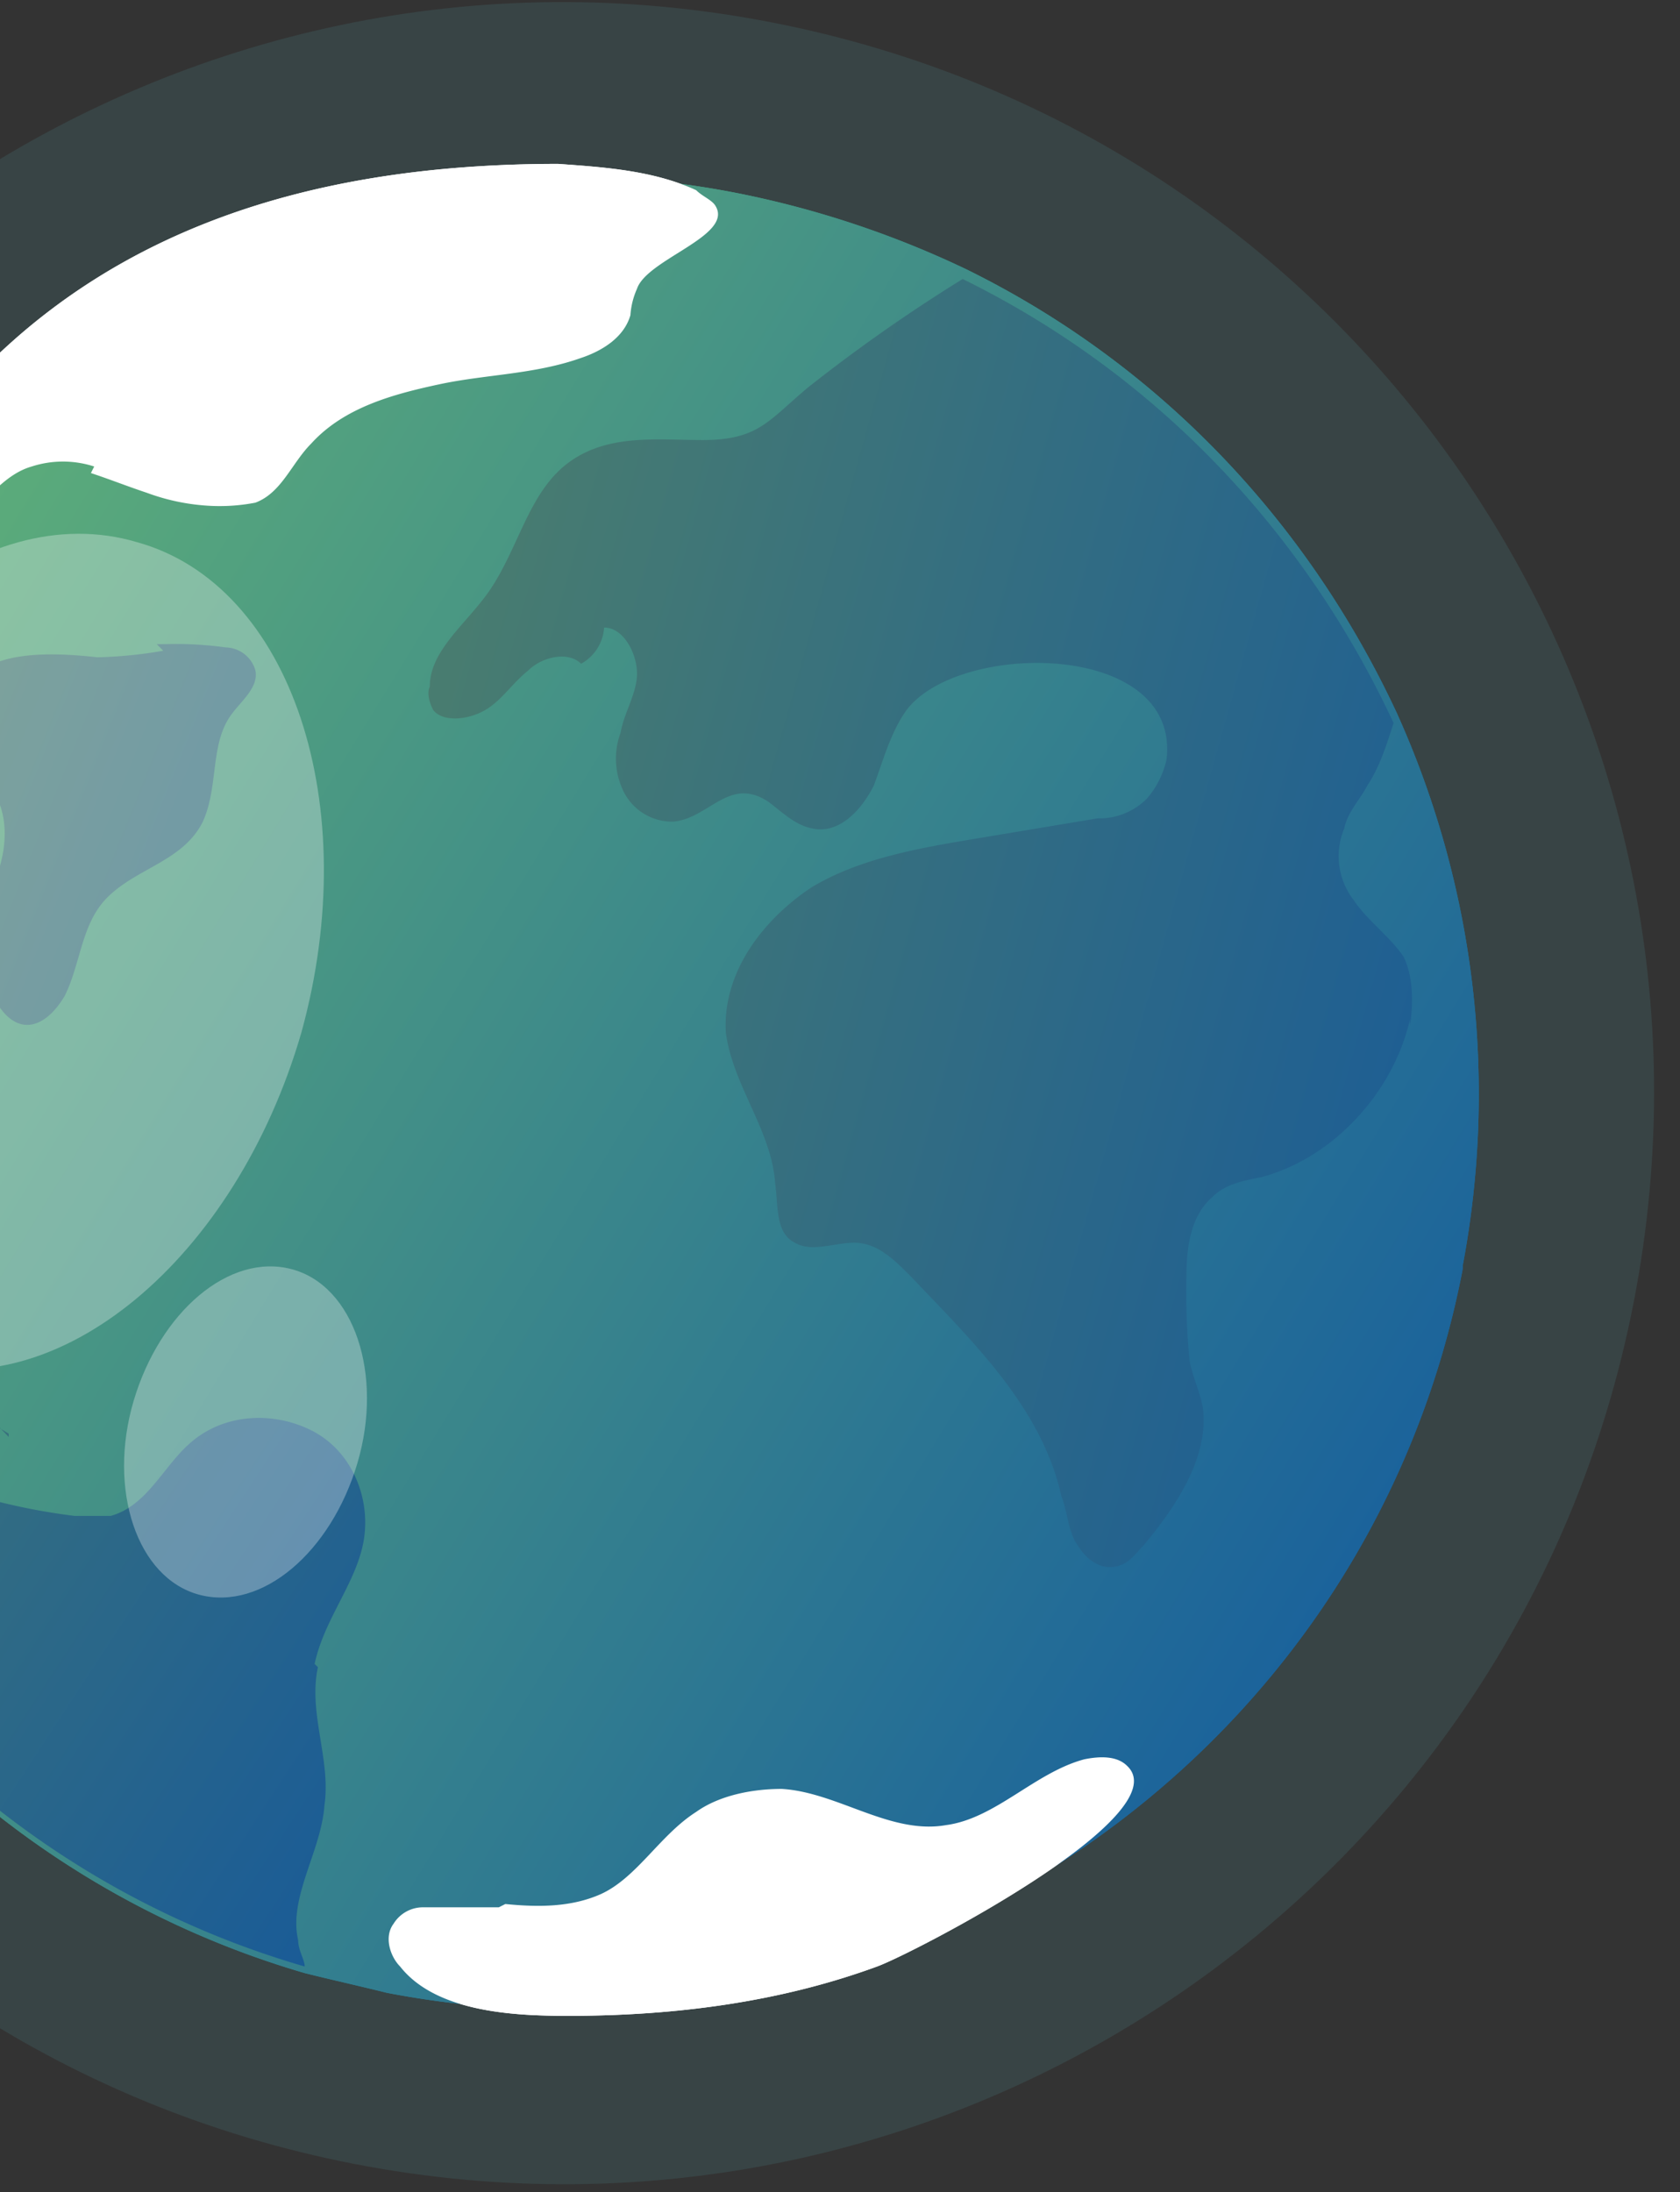
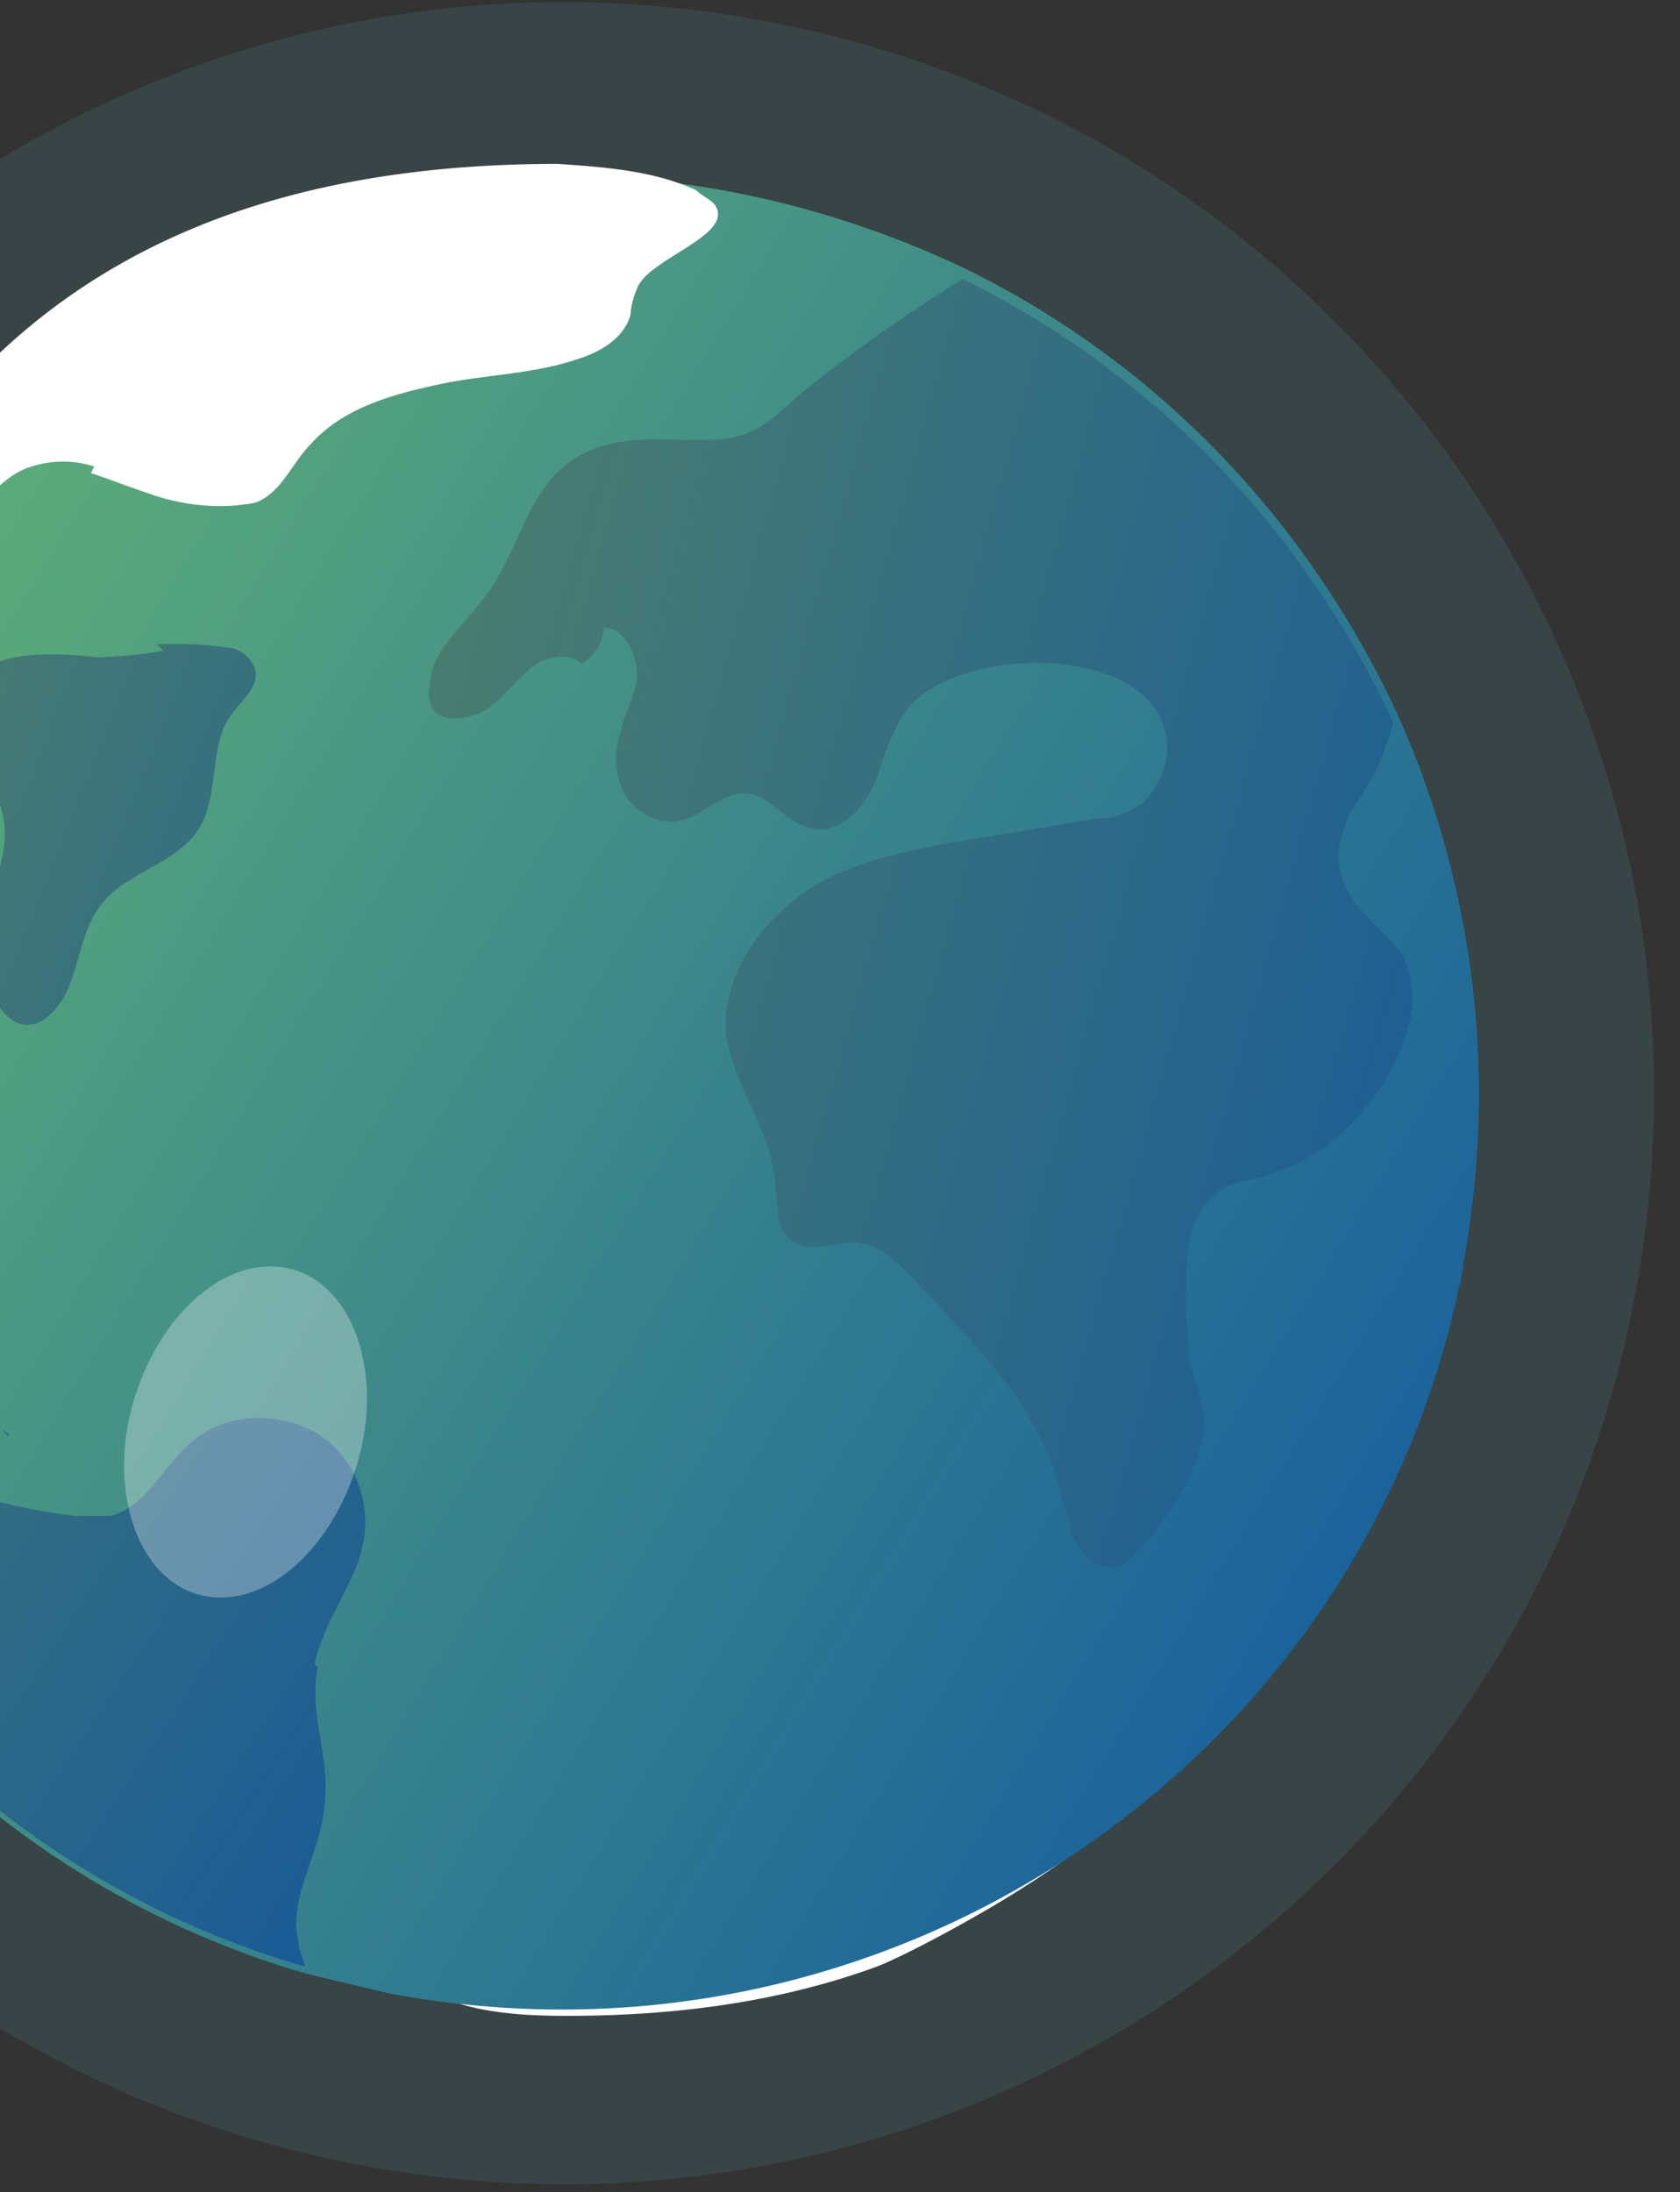
<svg xmlns="http://www.w3.org/2000/svg" xmlns:xlink="http://www.w3.org/1999/xlink" width="282" height="368" viewBox="0 0 282 368">
  <rect x="0" y="0" width="282" height="368" fill="#333333" stroke="none" />
  <defs>
    <style>.a,.g,.l{fill:#fff;}.a{stroke:#707070;}.b{fill:#79cad8;}.b,.e{opacity:0.1;}.c{clip-path:url(#a);}.d{clip-path:url(#b);}.e{fill:#69e1ed;}.f{fill:url(#c);}.h{fill:url(#d);}.i{fill:url(#e);}.j{fill:url(#f);}.k{fill:url(#g);}.l{opacity:0.3;}.m{fill:url(#h);}.n{fill:url(#i);}.o{fill:url(#j);}.p{fill:url(#k);}.q{fill:url(#l);}</style>
    <clipPath id="a">
      <rect class="a" width="282" height="368" transform="translate(0 203)" />
    </clipPath>
    <clipPath id="b">
      <path class="b" d="M362.867,218.2c-19.326,99.392-115.406,164-214.8,144.671s-164-115.406-144.671-214.8S119.356-15.928,218.2,3.4C317.589,22.724,382.194,118.8,362.867,218.2Z" transform="translate(0.019 0.019)" />
    </clipPath>
    <linearGradient id="c" x1="-0.036" y1="0.142" x2="1.094" y2="0.896" gradientUnits="objectBoundingBox">
      <stop offset="0" stop-color="#59d977" />
      <stop offset="1" stop-color="#0052bb" />
    </linearGradient>
    <linearGradient id="d" x1="-0.366" y1="0.13" x2="1.449" y2="0.802" gradientUnits="objectBoundingBox">
      <stop offset="0" stop-color="#598b63" />
      <stop offset="1" stop-color="#0052bb" />
    </linearGradient>
    <linearGradient id="e" x1="-0.935" y1="-0.233" x2="2.899" y2="1.65" xlink:href="#d" />
    <linearGradient id="f" x1="-0.597" y1="0.144" x2="3.414" y2="1.316" xlink:href="#d" />
    <linearGradient id="g" x1="-0.98" y1="-0.661" x2="1.585" y2="1" xlink:href="#d" />
    <linearGradient id="h" x1="-0.036" y1="0.142" x2="1.094" y2="0.896" gradientUnits="objectBoundingBox">
      <stop offset="0" stop-color="#6abc73" />
      <stop offset="1" stop-color="#0b51a3" />
    </linearGradient>
    <linearGradient id="i" x1="-0.366" y1="0.13" x2="1.449" y2="0.802" gradientUnits="objectBoundingBox">
      <stop offset="0" stop-color="#598862" />
      <stop offset="1" stop-color="#0b51a3" />
    </linearGradient>
    <linearGradient id="j" x1="-0.935" y1="-0.233" x2="2.899" y2="1.65" xlink:href="#i" />
    <linearGradient id="k" x1="-0.597" y1="0.144" x2="3.414" y2="1.316" xlink:href="#i" />
    <linearGradient id="l" x1="-0.98" y1="-0.661" x2="1.585" y2="1" xlink:href="#i" />
  </defs>
  <g class="c" transform="translate(0 -203)">
    <g transform="translate(-88.633 203.367)">
      <g transform="translate(-0.019 -0.019)">
        <g class="d">
          <g transform="translate(0.104 0.104)">
            <path class="e" d="M362.782,218.111c-19.326,99.392-115.406,164-214.8,144.671s-164-115.406-144.671-214.8,115.958-164,214.8-144.671C317.5,22.639,382.109,118.719,362.782,218.111Z" />
            <path class="f" d="M334.069,212.589c-16.013,83.379-97.184,137.493-180.563,121.48-4.417-1.1-9.387-2.209-13.8-3.313A152.487,152.487,0,0,1,34.787,222.529a158.472,158.472,0,0,1-2.209-68.47,162.593,162.593,0,0,1,12.7-38.1C75.1,54.114,143.015,18.222,212.589,32.026a162.593,162.593,0,0,1,38.1,12.7c32.579,16.013,57.427,42.518,72.336,74.544a155.349,155.349,0,0,1,11.044,92.766Z" />
-             <path class="g" d="M103.81,78.962c3.313,1.1,6.074,2.209,9.387,3.313a35.7,35.7,0,0,0,11.044,2.209,31.485,31.485,0,0,0,7.178-.552c4.417-1.657,6.074-6.626,9.387-9.939,5.522-6.074,13.8-8.283,21.535-9.939s16.013-1.657,23.744-4.417c3.313-1.1,7.178-3.313,8.283-7.178a13,13,0,0,1,1.1-4.417c1.657-4.97,16.013-8.835,13.252-13.8-.552-1.1-2.209-1.657-3.313-2.761-7.178-3.313-15.461-3.865-23.192-4.417-42.518,0-81.171,11.6-107.123,46.935a19.132,19.132,0,0,0-4.417,8.835c-1.1,11.044,8.835,6.626,13.8,2.209,2.761-2.761,5.522-6.074,9.387-7.178a17.026,17.026,0,0,1,10.491,0Z" />
            <path class="g" d="M172.28,319.712h-12.7a5.8,5.8,0,0,0-4.97,2.761c-1.657,2.209-.552,5.522,1.1,7.178,6.074,7.731,19.326,8.283,28.161,8.283,17.67,0,35.34-2.209,51.9-8.283,6.074-2.209,50.8-25.4,41.966-33.683-1.657-1.657-4.417-1.657-7.178-1.1-8.283,2.209-14.909,9.939-23.192,11.044-9.387,1.657-18.222-5.522-27.609-6.074-4.97,0-10.491,1.1-14.357,3.865-6.074,3.865-9.939,11.044-16.013,13.8-4.97,2.209-10.491,2.209-16.013,1.657Z" />
            <path class="h" d="M325.234,170.624c-2.761,12.148-12.7,23.192-24.848,26.5-2.761.552-6.074,1.1-8.283,3.313-3.865,3.313-4.417,8.835-4.417,13.8a115.422,115.422,0,0,0,.552,13.8c.552,2.761,1.657,4.97,2.209,7.731,1.1,8.283-4.417,16.565-9.939,23.192-1.1,1.1-2.209,2.761-3.865,3.313-2.761,1.1-5.522-.552-7.178-3.313-1.657-2.209-1.657-5.522-2.761-8.283-3.313-14.909-14.909-25.952-25.4-37-2.761-2.761-5.522-5.522-9.387-5.522-3.313,0-7.178,1.657-9.939,0-3.313-1.657-2.761-6.074-3.313-9.939-.552-8.835-7.178-16.565-8.283-25.4-.552-9.939,6.074-18.774,14.357-24.3,8.283-4.97,18.222-6.626,28.161-8.283l19.878-3.313a11.238,11.238,0,0,0,8.283-3.313A15.048,15.048,0,0,0,284.373,127c2.209-19.878-34.787-19.878-43.622-8.283-2.761,3.865-3.865,8.283-5.522,12.7-2.209,4.417-6.074,8.283-10.491,7.178-2.761-.552-4.97-2.761-7.178-4.417-6.626-4.417-9.939,2.761-16.013,3.313a9.11,9.11,0,0,1-8.283-4.97,12.5,12.5,0,0,1-.552-9.939c.552-3.313,2.761-6.626,2.761-9.939s-2.209-7.731-5.522-7.731a7.49,7.49,0,0,1-3.865,6.074c-2.209-2.209-6.626-1.1-8.835,1.1-2.761,2.209-4.417,4.97-7.178,6.626s-7.178,2.209-8.835,0c-.552-1.1-1.1-2.761-.552-3.865,0-6.074,6.074-10.491,9.939-16.013,4.97-7.178,6.626-16.565,13.252-21.535s14.909-3.865,22.639-3.865c9.387,0,11.044-3.313,17.67-8.835a274.716,274.716,0,0,1,25.952-18.222C282.716,62.4,307.564,88.9,322.473,120.928c-1.1,3.313-2.209,7.178-4.417,10.491-1.1,2.209-3.313,4.417-3.865,7.178a12.09,12.09,0,0,0,1.657,12.148c2.209,3.313,6.074,6.074,8.283,9.387,1.657,3.313,1.657,7.731,1.1,11.6Z" />
            <path class="i" d="M114.854,107.675h1.657a60.014,60.014,0,0,1,9.939.552,5.3,5.3,0,0,1,4.97,3.865c.552,2.761-2.209,4.97-3.865,7.178-3.865,4.97-2.209,12.148-4.97,18.222-3.313,6.626-11.044,7.731-16.013,12.7-4.417,4.417-4.417,11.044-7.178,16.565-3.313,5.522-7.731,6.626-11.044,1.657-4.417-6.626-4.97-11.6-1.657-18.774,2.209-4.417,3.313-9.387,2.209-13.8s-4.97-7.731-6.074-12.148c-4.417-15.461,12.148-14.909,22.087-13.8a74.833,74.833,0,0,0,11.044-1.1Z" />
            <path class="j" d="M90.005,240.2c-2.761-1.657-5.522-3.313-7.731-4.97-3.313-1.657-6.074-3.865-9.939-4.417-6.074-1.657-12.7.552-19.326,0-3.865-.552-7.178-2.209-10.491-3.865-2.761-1.1-4.97-2.761-7.731-3.865a158.472,158.472,0,0,1-2.209-68.47,162.593,162.593,0,0,1,12.7-38.1c1.657-.552,3.313-1.657,5.522-2.209,4.97-1.657,10.491-4.97,16.013-4.417,10.491,1.1,4.417,12.7,1.657,18.774-1.657,3.865-3.313,7.731-2.761,12.148,0,3.865,3.313,7.731,4.417,11.6,3.313,9.387,0,21.535,6.074,29.818,2.209,3.313,5.522,5.522,8.283,8.283s4.417,7.178,2.209,10.491c-3.313-4.417-9.387-4.97-14.357-3.313s-8.835,6.074-11.6,10.491c-1.657,2.761-3.313,7.178-1.1,9.387.552,1.1,2.209,1.657,3.313,2.209a111.2,111.2,0,0,1,27.057,20.983Z" />
-             <path class="k" d="M141.91,279.4c-1.657,7.731,2.209,15.461,1.1,23.192-.552,7.731-6.074,15.461-4.417,22.639,0,1.657,1.1,3.313,1.1,4.417a151.543,151.543,0,0,1-79.514-55.218h0c0-4.417,1.657-9.387,0-13.8-1.1-3.313-4.417-6.074-4.417-9.387,0-3.865,4.417-6.626,8.283-6.626s7.731,1.657,11.044,2.761A105.469,105.469,0,0,0,101.049,254h6.074c6.074-1.657,8.835-8.283,13.252-12.148,5.522-4.97,13.8-5.522,20.431-2.209s9.939,11.044,8.835,18.222-6.626,13.252-8.283,20.983Z" />
-             <path class="l" d="M139.149,172.832c-11.044,38.1-40.861,62.949-66.814,55.218-25.952-7.178-38.1-44.174-27.609-82.275S85.588,82.827,111.54,90.558C137.493,97.736,149.641,134.732,139.149,172.832Z" />
            <path class="l" d="M148.537,245.168c-4.417,14.909-16.013,24.848-26.5,22.087s-15.461-17.67-11.044-32.579,16.013-24.848,26.5-22.087,15.461,17.67,11.044,32.579Z" />
          </g>
        </g>
        <path class="m" d="M309.623,188.773c-16.013,83.379-97.184,137.493-180.563,121.48-4.417-1.1-9.387-2.209-13.8-3.313A152.487,152.487,0,0,1,10.341,198.712a158.472,158.472,0,0,1-2.209-68.47,162.593,162.593,0,0,1,12.7-38.1C50.65,30.3,118.568-5.595,188.143,8.21a162.593,162.593,0,0,1,38.1,12.7c32.579,16.013,57.427,42.518,72.336,74.544a155.349,155.349,0,0,1,11.044,92.766Z" transform="translate(24.55 23.92)" />
        <path class="g" d="M46,56.8c3.313,1.1,6.074,2.209,9.387,3.313a35.7,35.7,0,0,0,11.044,2.209,31.485,31.485,0,0,0,7.178-.552c4.417-1.657,6.074-6.626,9.387-9.939,5.522-6.074,13.8-8.283,21.535-9.939s16.013-1.657,23.744-4.417c3.313-1.1,7.178-3.313,8.283-7.178a13,13,0,0,1,1.1-4.417c1.657-4.97,16.013-8.835,13.252-13.8-.552-1.1-2.209-1.657-3.313-2.761C140.423,6,132.141,5.452,124.41,4.9,81.892,4.9,43.239,16.5,17.287,51.835A19.132,19.132,0,0,0,12.87,60.67c-1.1,11.044,8.835,6.626,13.8,2.209C29.435,60.118,32.2,56.8,36.061,55.7a17.025,17.025,0,0,1,10.491,0Z" transform="translate(57.913 22.26)" />
-         <path class="g" d="M46.341,78.519h-12.7a5.8,5.8,0,0,0-4.97,2.761c-1.657,2.209-.552,5.522,1.1,7.178,6.074,7.731,19.326,8.283,28.161,8.283,17.67,0,35.34-2.209,51.9-8.283,6.074-2.209,50.8-25.4,41.966-33.683-1.657-1.657-4.417-1.657-7.178-1.1-8.283,2.209-14.909,9.939-23.192,11.044-9.387,1.657-18.222-5.522-27.609-6.074-4.97,0-10.491,1.1-14.357,3.865-6.074,3.865-9.939,11.044-16.013,13.8-4.97,2.209-10.491,2.209-16.013,1.657Z" transform="translate(126.043 241.297)" />
        <path class="n" d="M193.837,132.641c-2.761,12.148-12.7,23.192-24.848,26.5-2.761.552-6.074,1.1-8.283,3.313-3.865,3.313-4.417,8.835-4.417,13.8a115.42,115.42,0,0,0,.552,13.8c.552,2.761,1.657,4.97,2.209,7.731,1.1,8.283-4.417,16.565-9.939,23.192-1.1,1.1-2.209,2.761-3.865,3.313-2.761,1.1-5.522-.552-7.178-3.313-1.657-2.209-1.657-5.522-2.761-8.283-3.313-14.909-14.909-25.952-25.4-37-2.761-2.761-5.522-5.522-9.387-5.522-3.313,0-7.178,1.657-9.939,0-3.313-1.657-2.761-6.074-3.313-9.939-.552-8.835-7.178-16.565-8.283-25.4-.552-9.939,6.074-18.774,14.357-24.3,8.283-4.97,18.222-6.626,28.161-8.283l19.878-3.313a11.238,11.238,0,0,0,8.283-3.313,15.048,15.048,0,0,0,3.313-6.626c2.209-19.879-34.787-19.879-43.622-8.283-2.761,3.865-3.865,8.283-5.522,12.7-2.209,4.417-6.074,8.283-10.491,7.178-2.761-.552-4.97-2.761-7.178-4.417-6.626-4.417-9.939,2.761-16.013,3.313a9.11,9.11,0,0,1-8.283-4.97,12.5,12.5,0,0,1-.552-9.939c.552-3.313,2.761-6.626,2.761-9.939s-2.209-7.731-5.522-7.731a7.49,7.49,0,0,1-3.865,6.074c-2.209-2.209-6.626-1.1-8.835,1.1-2.761,2.209-4.417,4.97-7.178,6.626s-7.178,2.209-8.835,0c-.552-1.1-1.1-2.761-.552-3.865,0-6.074,6.074-10.491,9.939-16.013,4.97-7.178,6.626-16.565,13.252-21.535s14.909-3.865,22.639-3.865c9.387,0,11.044-3.313,17.67-8.835A274.714,274.714,0,0,1,118.741,8.4c32.579,16.013,57.427,42.518,72.336,74.544-1.1,3.313-2.209,7.178-4.417,10.491-1.1,2.209-3.313,4.417-3.865,7.178a12.09,12.09,0,0,0,1.657,12.148c2.209,3.313,6.074,6.074,8.283,9.387,1.657,3.313,1.657,7.731,1.1,11.6Z" transform="translate(131.501 38.087)" />
        <path class="o" d="M47.627,19.5h1.657a60.014,60.014,0,0,1,9.939.552,5.3,5.3,0,0,1,4.97,3.865c.552,2.761-2.209,4.97-3.865,7.178-3.865,4.97-2.209,12.148-4.97,18.222-3.313,6.626-11.044,7.731-16.013,12.7-4.417,4.417-4.417,11.044-7.178,16.565-3.313,5.522-7.731,6.626-11.044,1.657-4.417-6.626-4.97-11.6-1.657-18.774,2.209-4.417,3.313-9.387,2.209-13.8s-4.97-7.731-6.074-12.148C11.183,20.052,27.749,20.6,37.688,21.709a74.833,74.833,0,0,0,11.044-1.1Z" transform="translate(67.33 88.279)" />
        <path class="p" d="M65.559,150.265c-2.761-1.657-5.522-3.313-7.731-4.97-3.313-1.657-6.074-3.865-9.939-4.417-6.074-1.657-12.7.552-19.326,0-3.865-.552-7.178-2.209-10.491-3.865-2.761-1.1-4.97-2.761-7.731-3.865a158.472,158.472,0,0,1-2.209-68.47,162.593,162.593,0,0,1,12.7-38.1c1.657-.552,3.313-1.657,5.522-2.209,4.97-1.657,10.491-4.97,16.013-4.417,10.491,1.1,4.417,12.7,1.657,18.774-1.657,3.865-3.313,7.731-2.761,12.148,0,3.865,3.313,7.731,4.417,11.6,3.313,9.387,0,21.535,6.074,29.818,2.209,3.313,5.522,5.522,8.283,8.283s4.417,7.178,2.209,10.491c-3.313-4.417-9.387-4.97-14.357-3.313s-8.835,6.074-11.6,10.491c-1.657,2.761-3.313,7.178-1.1,9.387.552,1.1,2.209,1.657,3.313,2.209a111.2,111.2,0,0,1,27.057,20.983Z" transform="translate(24.55 90.037)" />
        <path class="q" d="M96.24,84.867c-1.657,7.731,2.209,15.461,1.1,23.192-.552,7.731-6.074,15.461-4.417,22.639,0,1.657,1.1,3.313,1.1,4.417A151.543,151.543,0,0,1,14.517,79.9h0c0-4.417,1.657-9.387,0-13.8-1.1-3.313-4.417-6.074-4.417-9.387,0-3.865,4.417-6.626,8.283-6.626s7.731,1.657,11.044,2.761a105.469,105.469,0,0,0,25.952,6.626h6.074c6.074-1.657,8.835-8.283,13.252-12.148,5.522-4.97,13.8-5.522,20.431-2.209s9.939,11.044,8.835,18.222-6.626,13.252-8.283,20.983Z" transform="translate(45.774 194.64)" />
-         <path class="l" d="M105.606,99.829c-11.044,38.1-40.861,62.949-66.814,55.218-25.952-7.178-38.1-44.174-27.609-82.275S52.044,9.824,78,17.555C103.949,24.733,116.1,61.729,105.606,99.829Z" transform="translate(33.647 73.107)" />
        <path class="l" d="M58.97,71.456C54.552,86.365,42.956,96.3,32.465,93.543S17,75.873,21.421,60.964s16.013-24.848,26.5-22.087S63.387,56.547,58.97,71.456Z" transform="translate(89.671 173.816)" />
      </g>
    </g>
  </g>
</svg>